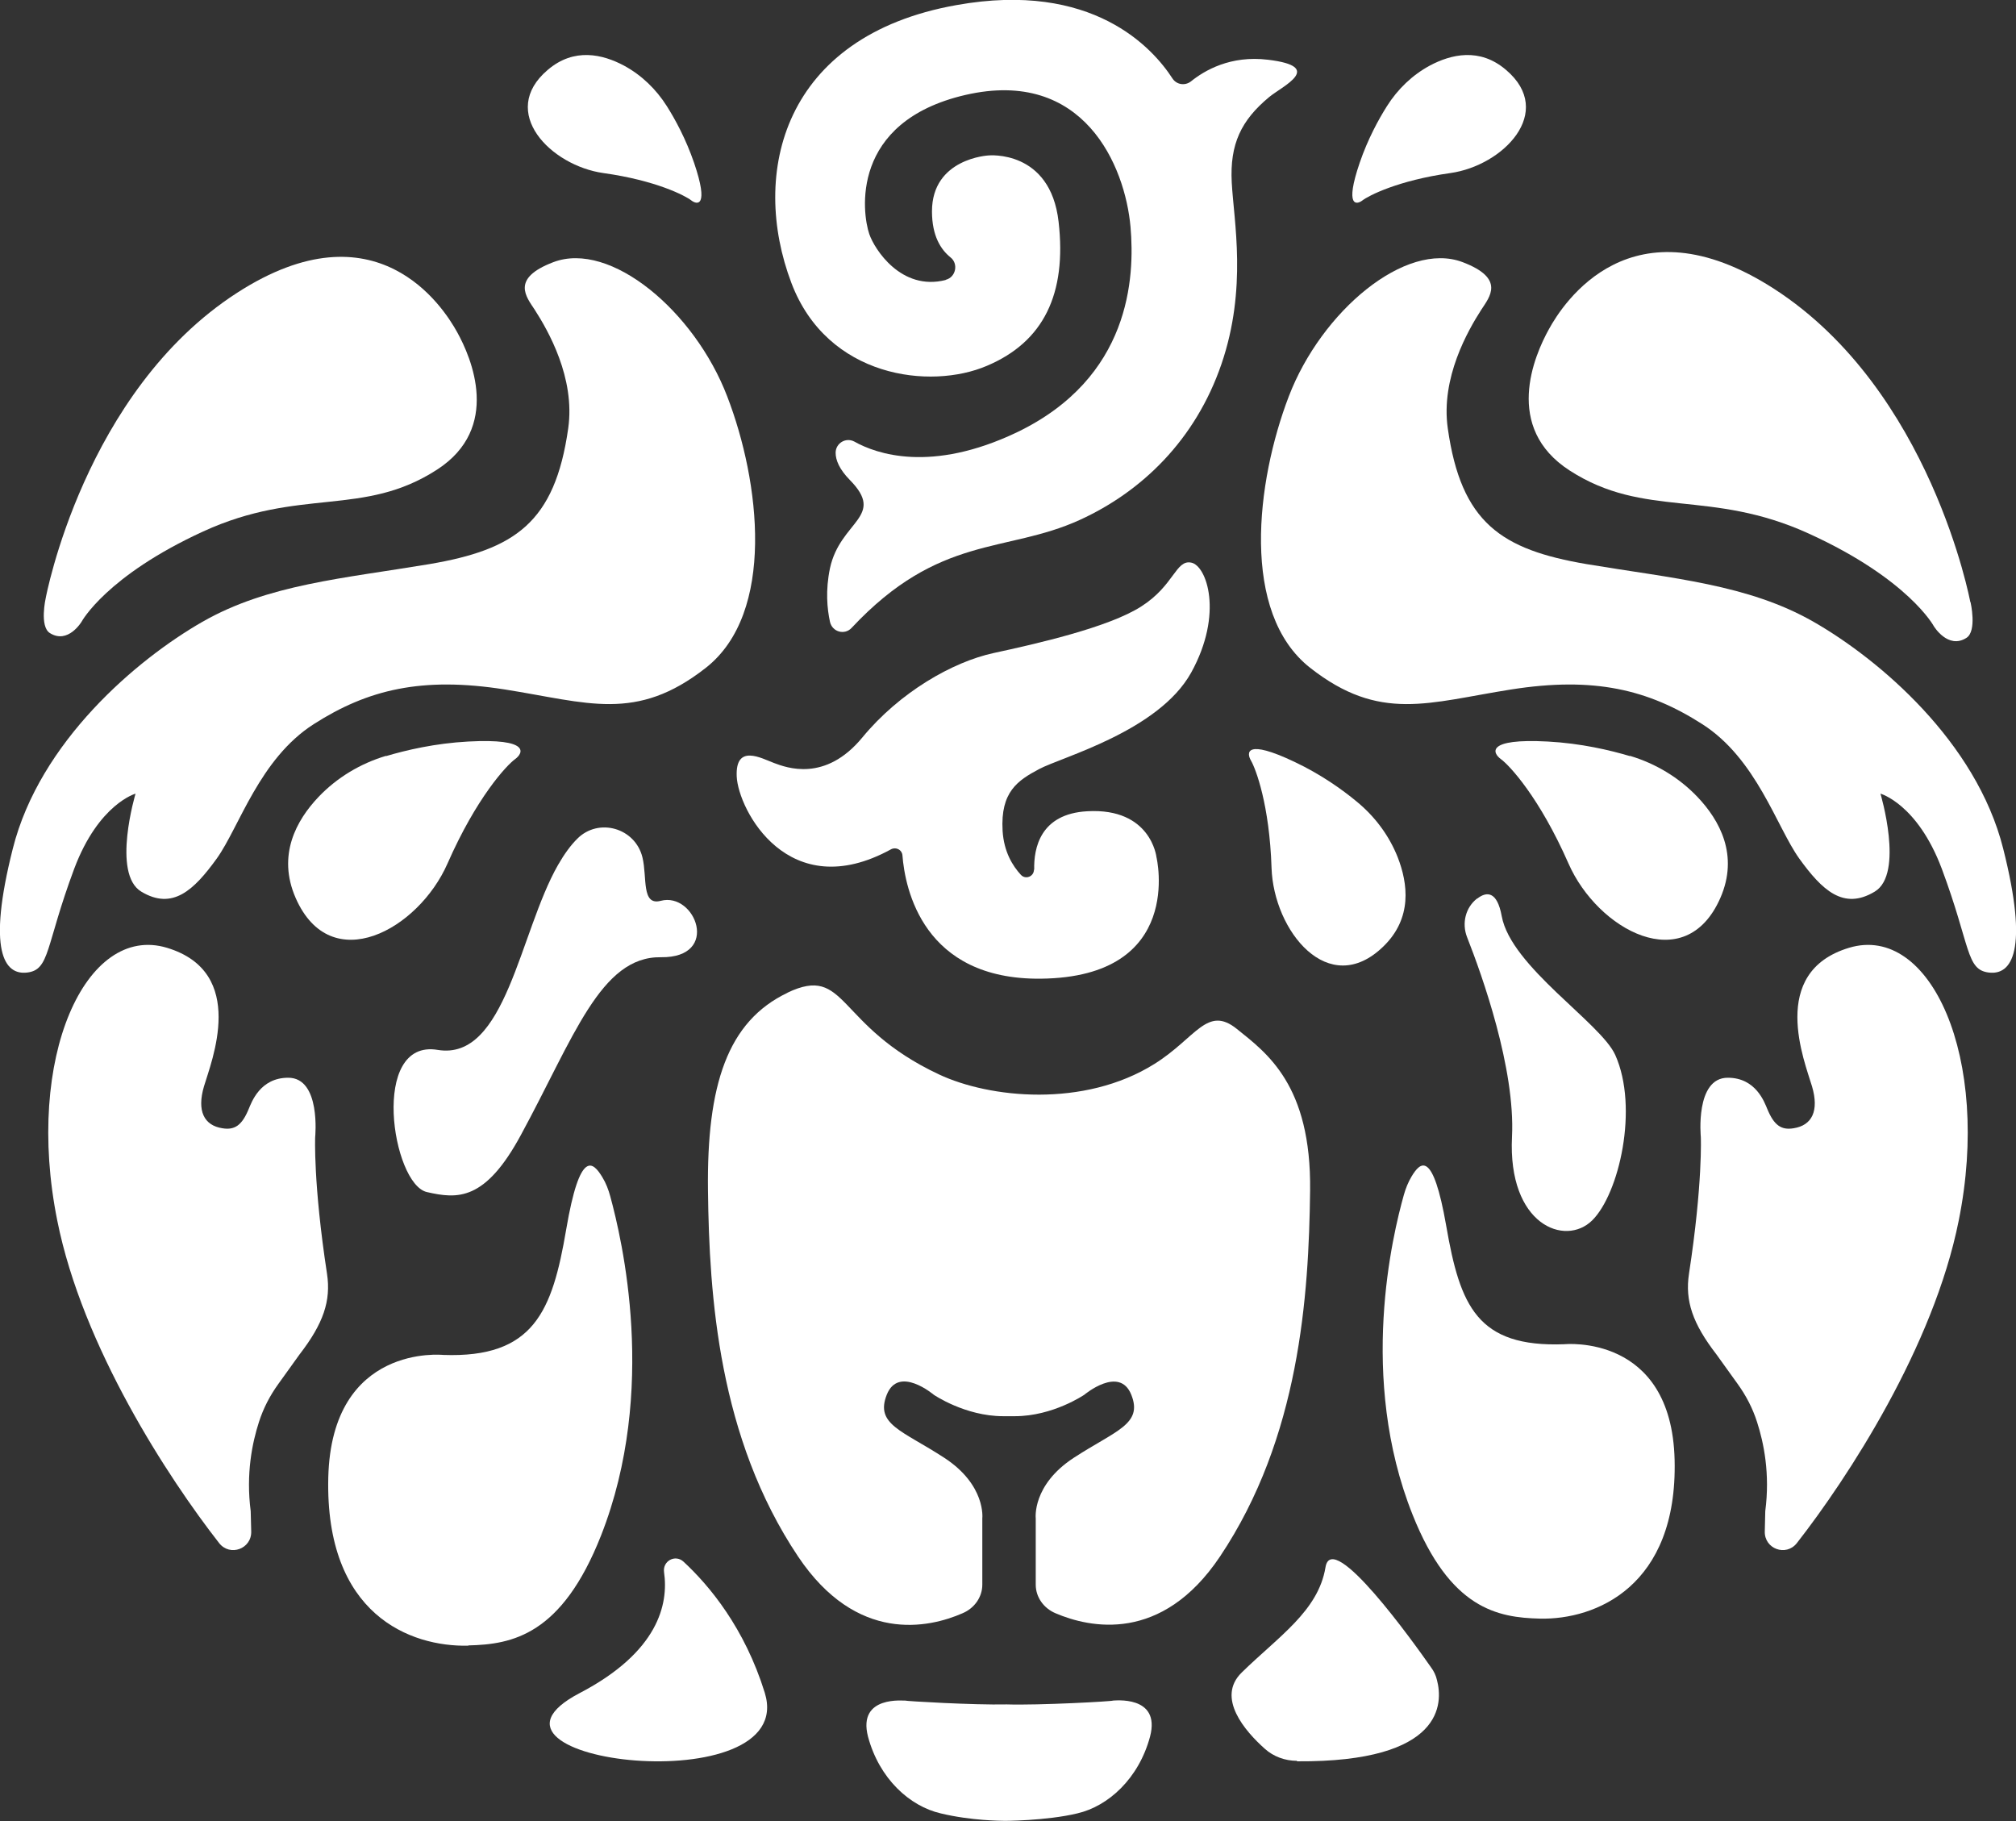
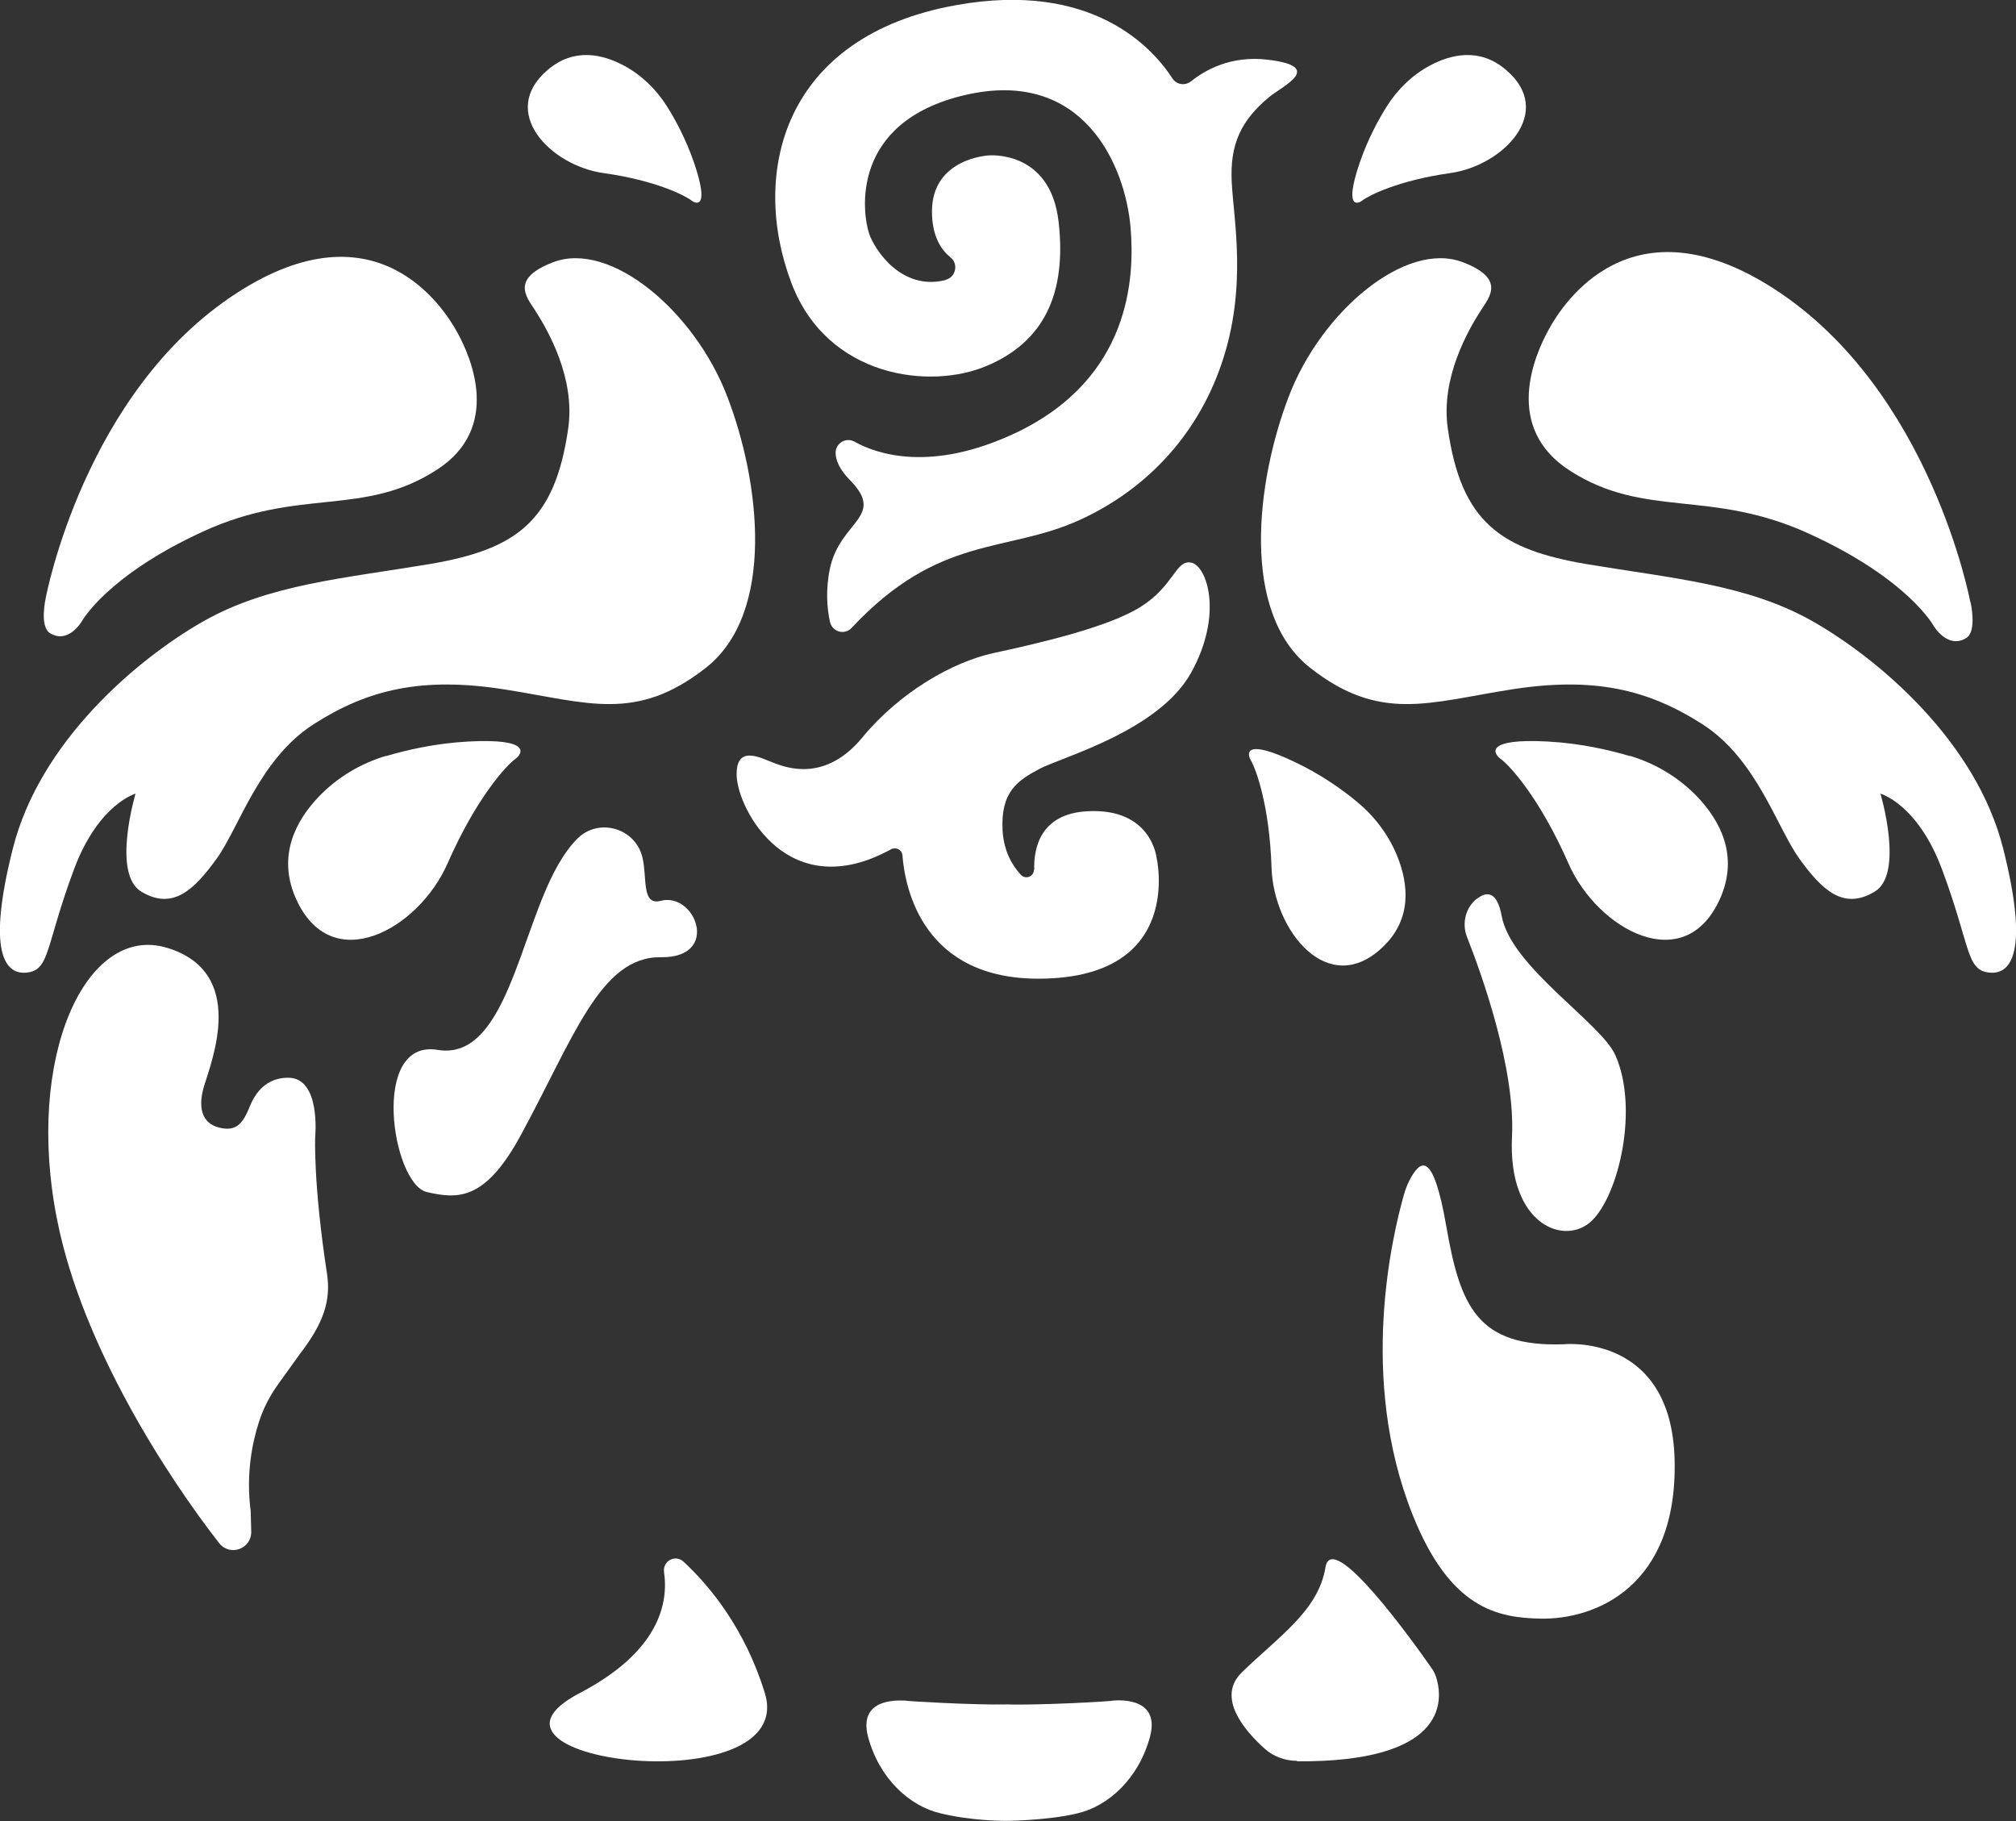
<svg xmlns="http://www.w3.org/2000/svg" fill="none" viewBox="0 0 62 56" height="56" width="62">
  <rect x="0" y="0" width="62" height="56" fill="#333333" stroke="none" />
  <g clip-path="url(#clip0_4801_6)">
-     <path fill="white" d="M24.222 30.528C22.373 31.407 21.733 33.361 21.773 36.611C21.812 39.861 22.097 44.21 24.546 47.868C26.347 50.552 28.559 50.066 29.602 49.61C29.973 49.453 30.21 49.108 30.21 48.731V46.69C30.21 46.69 30.328 45.67 29.041 44.83C27.753 43.99 26.908 43.809 27.271 42.891C27.635 41.972 28.717 42.891 28.717 42.891C28.717 42.891 29.681 43.55 30.85 43.55H31.213C32.383 43.55 33.346 42.891 33.346 42.891C33.346 42.891 34.429 41.98 34.792 42.891C35.156 43.801 34.31 43.99 33.022 44.83C31.735 45.67 31.853 46.69 31.853 46.69V48.731C31.853 49.108 32.09 49.453 32.462 49.61C33.512 50.058 35.724 50.544 37.518 47.868C39.967 44.21 40.251 39.861 40.291 36.611C40.33 33.361 38.955 32.38 38.039 31.642C37.123 30.904 36.783 31.917 35.503 32.718C33.331 34.076 30.431 33.77 28.875 33.039C25.683 31.54 26.062 29.648 24.214 30.528H24.222Z" />
    <path fill="white" d="M28.93 55.764C27.982 55.545 27.042 54.705 26.694 53.402C26.363 52.114 27.84 52.311 27.832 52.295C27.832 52.311 29.957 52.436 30.96 52.413C31.964 52.444 34.231 52.319 34.231 52.295C34.231 52.303 35.709 52.106 35.369 53.402C35.021 54.697 34.081 55.545 33.133 55.764C32.193 55.992 30.834 56 30.834 55.992C30.834 55.992 29.87 55.992 28.93 55.764Z" />
    <path fill="white" d="M7.726 47.091C7.742 47.632 7.071 47.876 6.739 47.452C5.175 45.45 2.536 41.415 1.762 37.537C0.751 32.522 2.639 28.392 5.135 29.146C7.631 29.9 6.494 32.655 6.273 33.408C6.051 34.162 6.273 34.609 6.841 34.696C7.221 34.759 7.442 34.602 7.647 34.107C7.734 33.903 7.995 33.142 8.864 33.142C9.875 33.142 9.693 34.963 9.693 34.963C9.693 34.963 9.63 36.383 10.057 39.17C10.183 40.002 9.946 40.701 9.212 41.651L8.564 42.553C8.303 42.914 8.098 43.307 7.963 43.731C7.758 44.367 7.56 45.316 7.71 46.47L7.726 47.098V47.091Z" />
-     <path fill="white" d="M14.402 50.599C15.753 50.568 17.277 50.285 18.486 47.216C20.24 42.75 19.118 38.079 18.771 36.8C18.715 36.588 18.636 36.383 18.526 36.203C18.241 35.732 17.838 35.308 17.412 37.812C16.985 40.316 16.424 41.768 13.628 41.666C13.628 41.666 10.199 41.305 10.096 45.434C9.994 49.657 12.624 50.647 14.402 50.607V50.599Z" />
    <path fill="white" d="M4.171 24.405C4.171 24.405 3.034 24.719 2.283 26.713C1.39 29.107 1.541 29.821 0.837 29.907C0.134 29.994 -0.403 29.248 0.395 26.093C1.225 22.803 4.211 20.276 6.225 19.122C8.24 17.968 10.57 17.788 13.201 17.348C15.832 16.901 17.064 16.076 17.475 13.172C17.696 11.618 16.851 10.158 16.448 9.53C16.187 9.129 15.697 8.564 17.017 8.062C18.771 7.394 21.362 9.569 22.365 12.191C23.376 14.812 23.858 18.847 21.709 20.535C19.561 22.223 18.067 21.602 15.524 21.202C12.98 20.802 11.313 21.202 9.646 22.27C7.979 23.337 7.363 25.425 6.668 26.399C5.965 27.372 5.309 28 4.345 27.419C3.429 26.87 4.171 24.397 4.171 24.397V24.405Z" />
    <path fill="white" d="M1.406 18.392C1.406 18.392 2.583 12.041 7.292 9.004C11.582 6.233 13.636 9.451 14.054 10.205C14.505 11.013 15.421 13.164 13.438 14.444C11.171 15.911 9.227 14.977 6.249 16.343C3.271 17.709 2.512 19.114 2.512 19.114C2.512 19.114 2.094 19.821 1.533 19.467C1.209 19.263 1.406 18.392 1.406 18.392Z" />
    <path fill="white" d="M11.874 23.243C11.084 23.479 10.365 23.91 9.796 24.507C9.117 25.221 8.516 26.297 9.093 27.615C10.175 30.08 12.869 28.589 13.762 26.556C14.655 24.523 15.579 23.534 15.84 23.345C16.1 23.157 16.314 22.701 14.402 22.803C13.375 22.858 12.482 23.07 11.874 23.251V23.243Z" />
    <path fill="white" d="M20.509 3.266C20.177 2.74 19.727 2.308 19.189 2.017C18.541 1.672 17.657 1.452 16.843 2.151C15.318 3.446 16.938 5.095 18.557 5.322C20.185 5.55 21.078 6.021 21.259 6.162C21.441 6.303 21.812 6.374 21.346 5.008C21.093 4.27 20.762 3.666 20.509 3.266Z" />
-     <path fill="white" d="M54.274 47.091C54.258 47.632 54.929 47.876 55.261 47.452C56.825 45.45 59.464 41.415 60.238 37.537C61.249 32.522 59.361 28.392 56.865 29.146C54.368 29.9 55.506 32.655 55.727 33.408C55.949 34.162 55.727 34.609 55.158 34.696C54.779 34.759 54.558 34.602 54.353 34.107C54.266 33.903 54.005 33.142 53.136 33.142C52.125 33.142 52.307 34.963 52.307 34.963C52.307 34.963 52.37 36.383 51.943 39.17C51.817 40.002 52.054 40.701 52.788 41.651L53.436 42.553C53.697 42.914 53.902 43.307 54.037 43.731C54.242 44.367 54.44 45.316 54.289 46.47L54.274 47.098V47.091Z" />
    <path fill="white" d="M47.361 49.775C46.058 49.744 44.596 49.477 43.443 46.58C41.76 42.365 42.834 37.953 43.174 36.745C43.229 36.548 43.308 36.352 43.411 36.179C43.68 35.732 44.067 35.34 44.478 37.702C44.904 40.159 45.426 41.439 48.112 41.337C48.112 41.337 51.406 40.999 51.501 44.893C51.596 48.786 49.068 49.814 47.361 49.775Z" />
    <path fill="white" d="M57.829 24.405C57.829 24.405 58.966 24.719 59.717 26.713C60.61 29.107 60.459 29.821 61.163 29.907C61.866 29.994 62.403 29.248 61.605 26.093C60.776 22.803 57.789 20.276 55.775 19.122C53.76 17.968 51.43 17.788 48.799 17.348C46.168 16.901 44.936 16.076 44.525 13.172C44.304 11.618 45.149 10.158 45.552 9.53C45.813 9.129 46.303 8.564 44.983 8.062C43.229 7.394 40.638 9.569 39.635 12.191C38.632 14.812 38.142 18.847 40.291 20.535C42.439 22.223 43.932 21.602 46.476 21.202C49.02 20.802 50.687 21.202 52.354 22.27C54.021 23.337 54.637 25.425 55.332 26.399C56.035 27.372 56.691 28 57.655 27.419C58.571 26.87 57.829 24.397 57.829 24.397V24.405Z" />
    <path fill="white" d="M60.594 18.51C60.594 18.51 59.385 12.002 54.566 8.886C50.166 6.044 48.064 9.341 47.638 10.118C47.179 10.943 46.231 13.148 48.27 14.467C50.592 15.966 52.583 15.017 55.64 16.414C58.698 17.811 59.472 19.255 59.472 19.255C59.472 19.255 59.907 19.978 60.475 19.616C60.807 19.405 60.602 18.517 60.602 18.517L60.594 18.51Z" />
    <path fill="white" d="M50.126 23.243C50.916 23.479 51.635 23.91 52.204 24.507C52.883 25.221 53.484 26.297 52.907 27.615C51.825 30.08 49.131 28.589 48.238 26.556C47.345 24.523 46.421 23.534 46.16 23.345C45.9 23.157 45.686 22.701 47.598 22.803C48.625 22.858 49.518 23.07 50.126 23.251V23.243Z" />
    <path fill="white" d="M42.653 3.266C42.984 2.74 43.435 2.308 43.972 2.017C44.62 1.672 45.505 1.452 46.318 2.151C47.843 3.446 46.224 5.095 44.604 5.322C42.984 5.55 42.084 6.021 41.902 6.162C41.72 6.303 41.349 6.374 41.815 5.008C42.068 4.27 42.4 3.666 42.653 3.266Z" />
    <path fill="white" d="M41.712 24.64C42.273 25.096 42.716 25.684 42.984 26.359C43.3 27.168 43.443 28.235 42.542 29.107C40.859 30.74 39.169 28.628 39.105 26.689C39.042 24.742 38.616 23.636 38.474 23.392C38.331 23.149 38.3 22.709 39.816 23.431C40.63 23.816 41.286 24.287 41.712 24.64Z" />
    <path fill="white" d="M31.798 26.744C31.798 26.956 31.537 27.058 31.395 26.901C31.142 26.626 30.874 26.195 30.834 25.551C30.763 24.342 31.308 23.997 31.956 23.651C32.643 23.282 35.63 22.489 36.633 20.684C37.636 18.871 37.107 17.387 36.633 17.301C36.159 17.207 36.111 17.999 35.108 18.643C34.105 19.295 31.837 19.805 30.566 20.08C29.294 20.354 27.666 21.288 26.521 22.678C25.375 24.067 24.182 23.604 23.803 23.463C23.424 23.322 22.61 22.858 22.657 23.879C22.705 24.899 24.245 27.851 27.405 26.116C27.556 26.038 27.737 26.132 27.753 26.297C27.832 27.325 28.385 30.135 32.011 30.096C36.451 30.049 35.566 26.359 35.566 26.359C35.566 26.359 35.4 24.837 33.441 24.947C31.988 25.025 31.79 26.085 31.806 26.744H31.798Z" />
    <path fill="white" d="M29.088 8.603C29.396 8.525 29.483 8.109 29.23 7.913C28.938 7.677 28.662 7.261 28.662 6.5C28.662 4.867 30.4 4.78 30.4 4.78C30.4 4.78 32.303 4.592 32.556 6.821C32.809 9.035 32.098 10.511 30.352 11.249C28.614 11.994 25.446 11.618 24.34 8.705C23.06 5.33 24.072 1.107 29.412 0.157C33.607 -0.597 35.456 1.484 36.056 2.41C36.182 2.606 36.443 2.645 36.625 2.504C37.044 2.167 37.842 1.696 38.995 1.837C40.757 2.049 39.445 2.645 39.034 2.983C38.173 3.697 37.818 4.427 37.881 5.613C37.944 6.798 38.363 8.862 37.565 11.194C36.767 13.525 35.116 15.119 33.204 15.99C30.929 17.026 28.891 16.422 26.189 19.31C25.976 19.538 25.596 19.436 25.525 19.122C25.438 18.722 25.383 18.156 25.525 17.474C25.841 16.013 27.255 15.896 26.134 14.758C25.81 14.428 25.699 14.145 25.699 13.925C25.699 13.627 26.015 13.439 26.276 13.58C26.947 13.957 28.63 14.553 31.269 13.297C34.768 11.618 34.903 8.533 34.768 6.978C34.602 5.102 33.331 2.08 29.689 2.92C26.134 3.744 26.513 6.554 26.734 7.198C26.892 7.661 27.714 8.957 29.08 8.611L29.088 8.603Z" />
    <path fill="white" d="M19.758 26.367C19.537 25.457 18.407 25.135 17.752 25.794C17.554 25.991 17.357 26.257 17.159 26.603C15.974 28.683 15.555 32.631 13.462 32.286C11.368 31.933 12.056 36.415 13.13 36.658C14.062 36.87 14.915 36.949 16.021 34.9C17.649 31.901 18.47 29.405 20.327 29.436C22.176 29.46 21.386 27.419 20.319 27.702C19.719 27.859 19.908 26.98 19.758 26.367Z" />
    <path fill="white" d="M45.426 27.631C45.07 27.906 44.952 28.392 45.117 28.816C45.584 30.002 46.603 32.859 46.5 34.955C46.366 37.671 48.135 38.346 48.965 37.53C49.794 36.713 50.403 34.068 49.676 32.443C49.233 31.454 46.468 29.727 46.184 28.173C46.042 27.396 45.718 27.411 45.434 27.631H45.426Z" />
    <path fill="white" d="M21.022 48.025C20.769 47.789 20.374 48.001 20.422 48.346C20.564 49.328 20.248 50.803 17.823 52.067C13.762 54.195 24.577 55.466 23.519 52.052C22.902 50.066 21.82 48.763 21.022 48.025Z" />
    <path fill="white" d="M39.888 54.148C39.516 54.148 39.161 54.014 38.9 53.779C38.3 53.245 37.391 52.209 38.189 51.431C39.319 50.325 40.543 49.54 40.764 48.197C40.962 46.989 43.49 50.529 44.011 51.275C44.098 51.392 44.162 51.526 44.193 51.667C44.375 52.358 44.43 54.195 39.888 54.163V54.148Z" />
  </g>
  <defs>
    <clipPath id="clip0_4801_6">
      <rect fill="white" height="56" width="62" />
    </clipPath>
  </defs>
</svg>